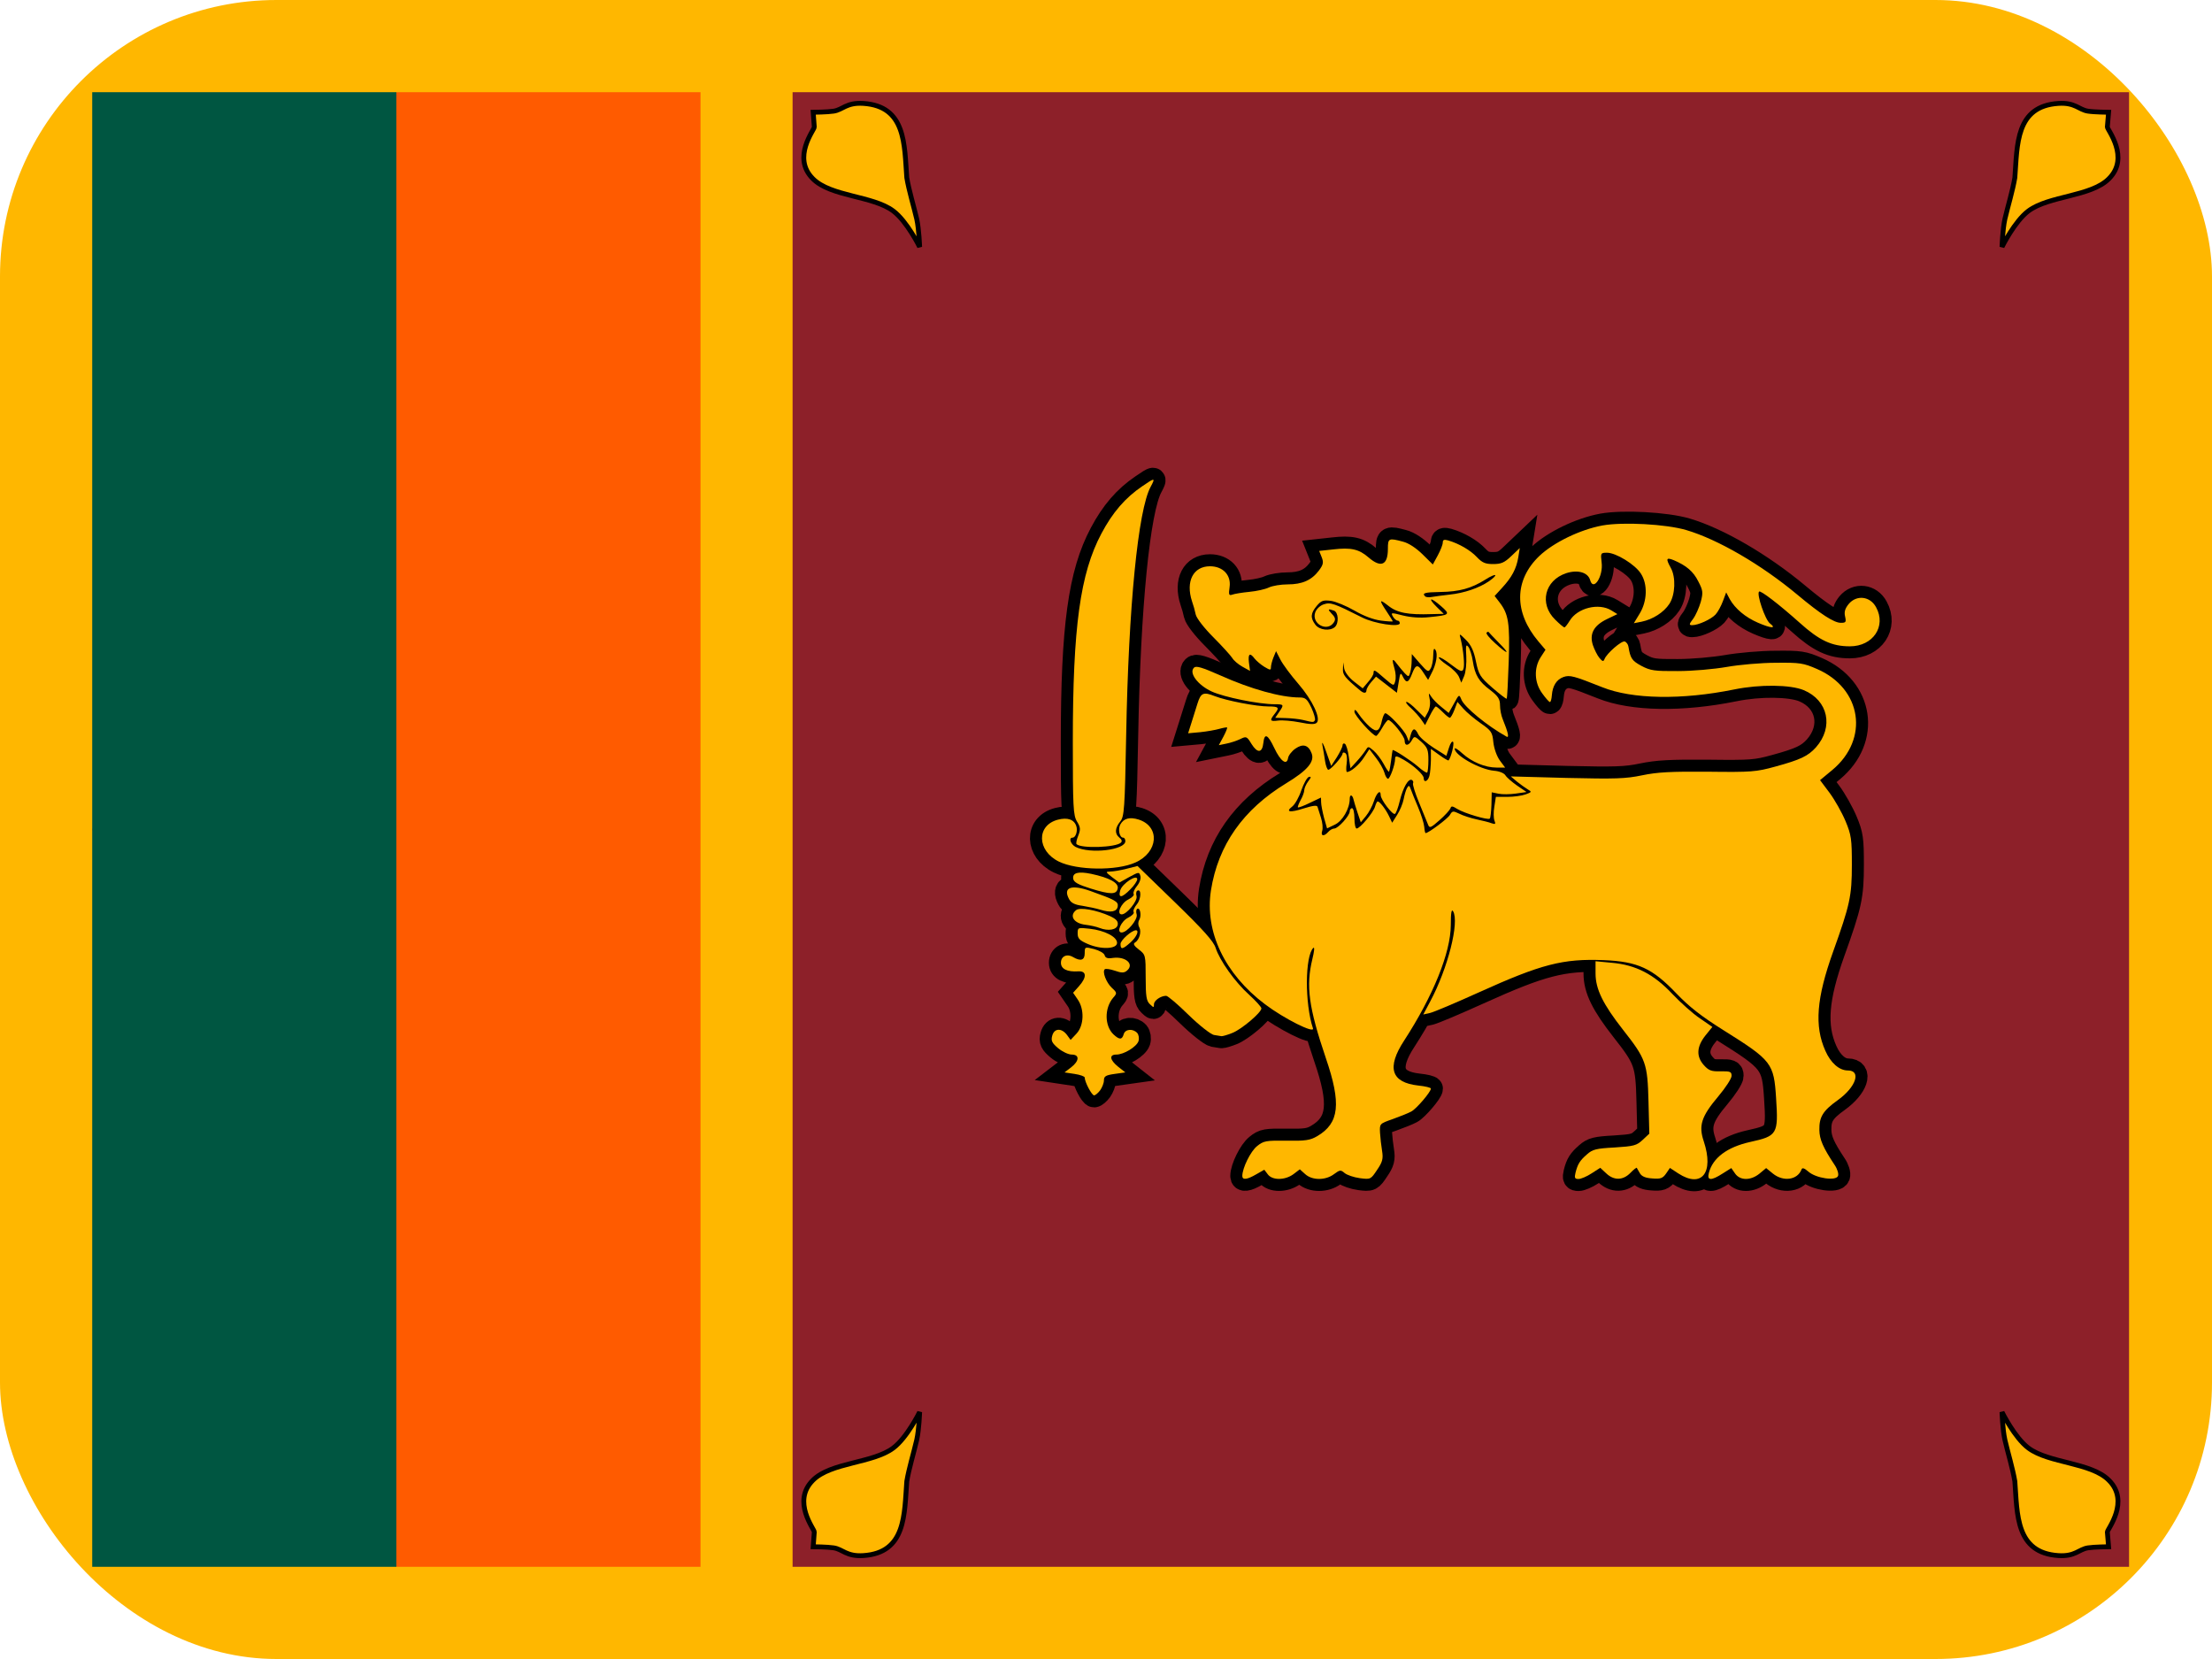
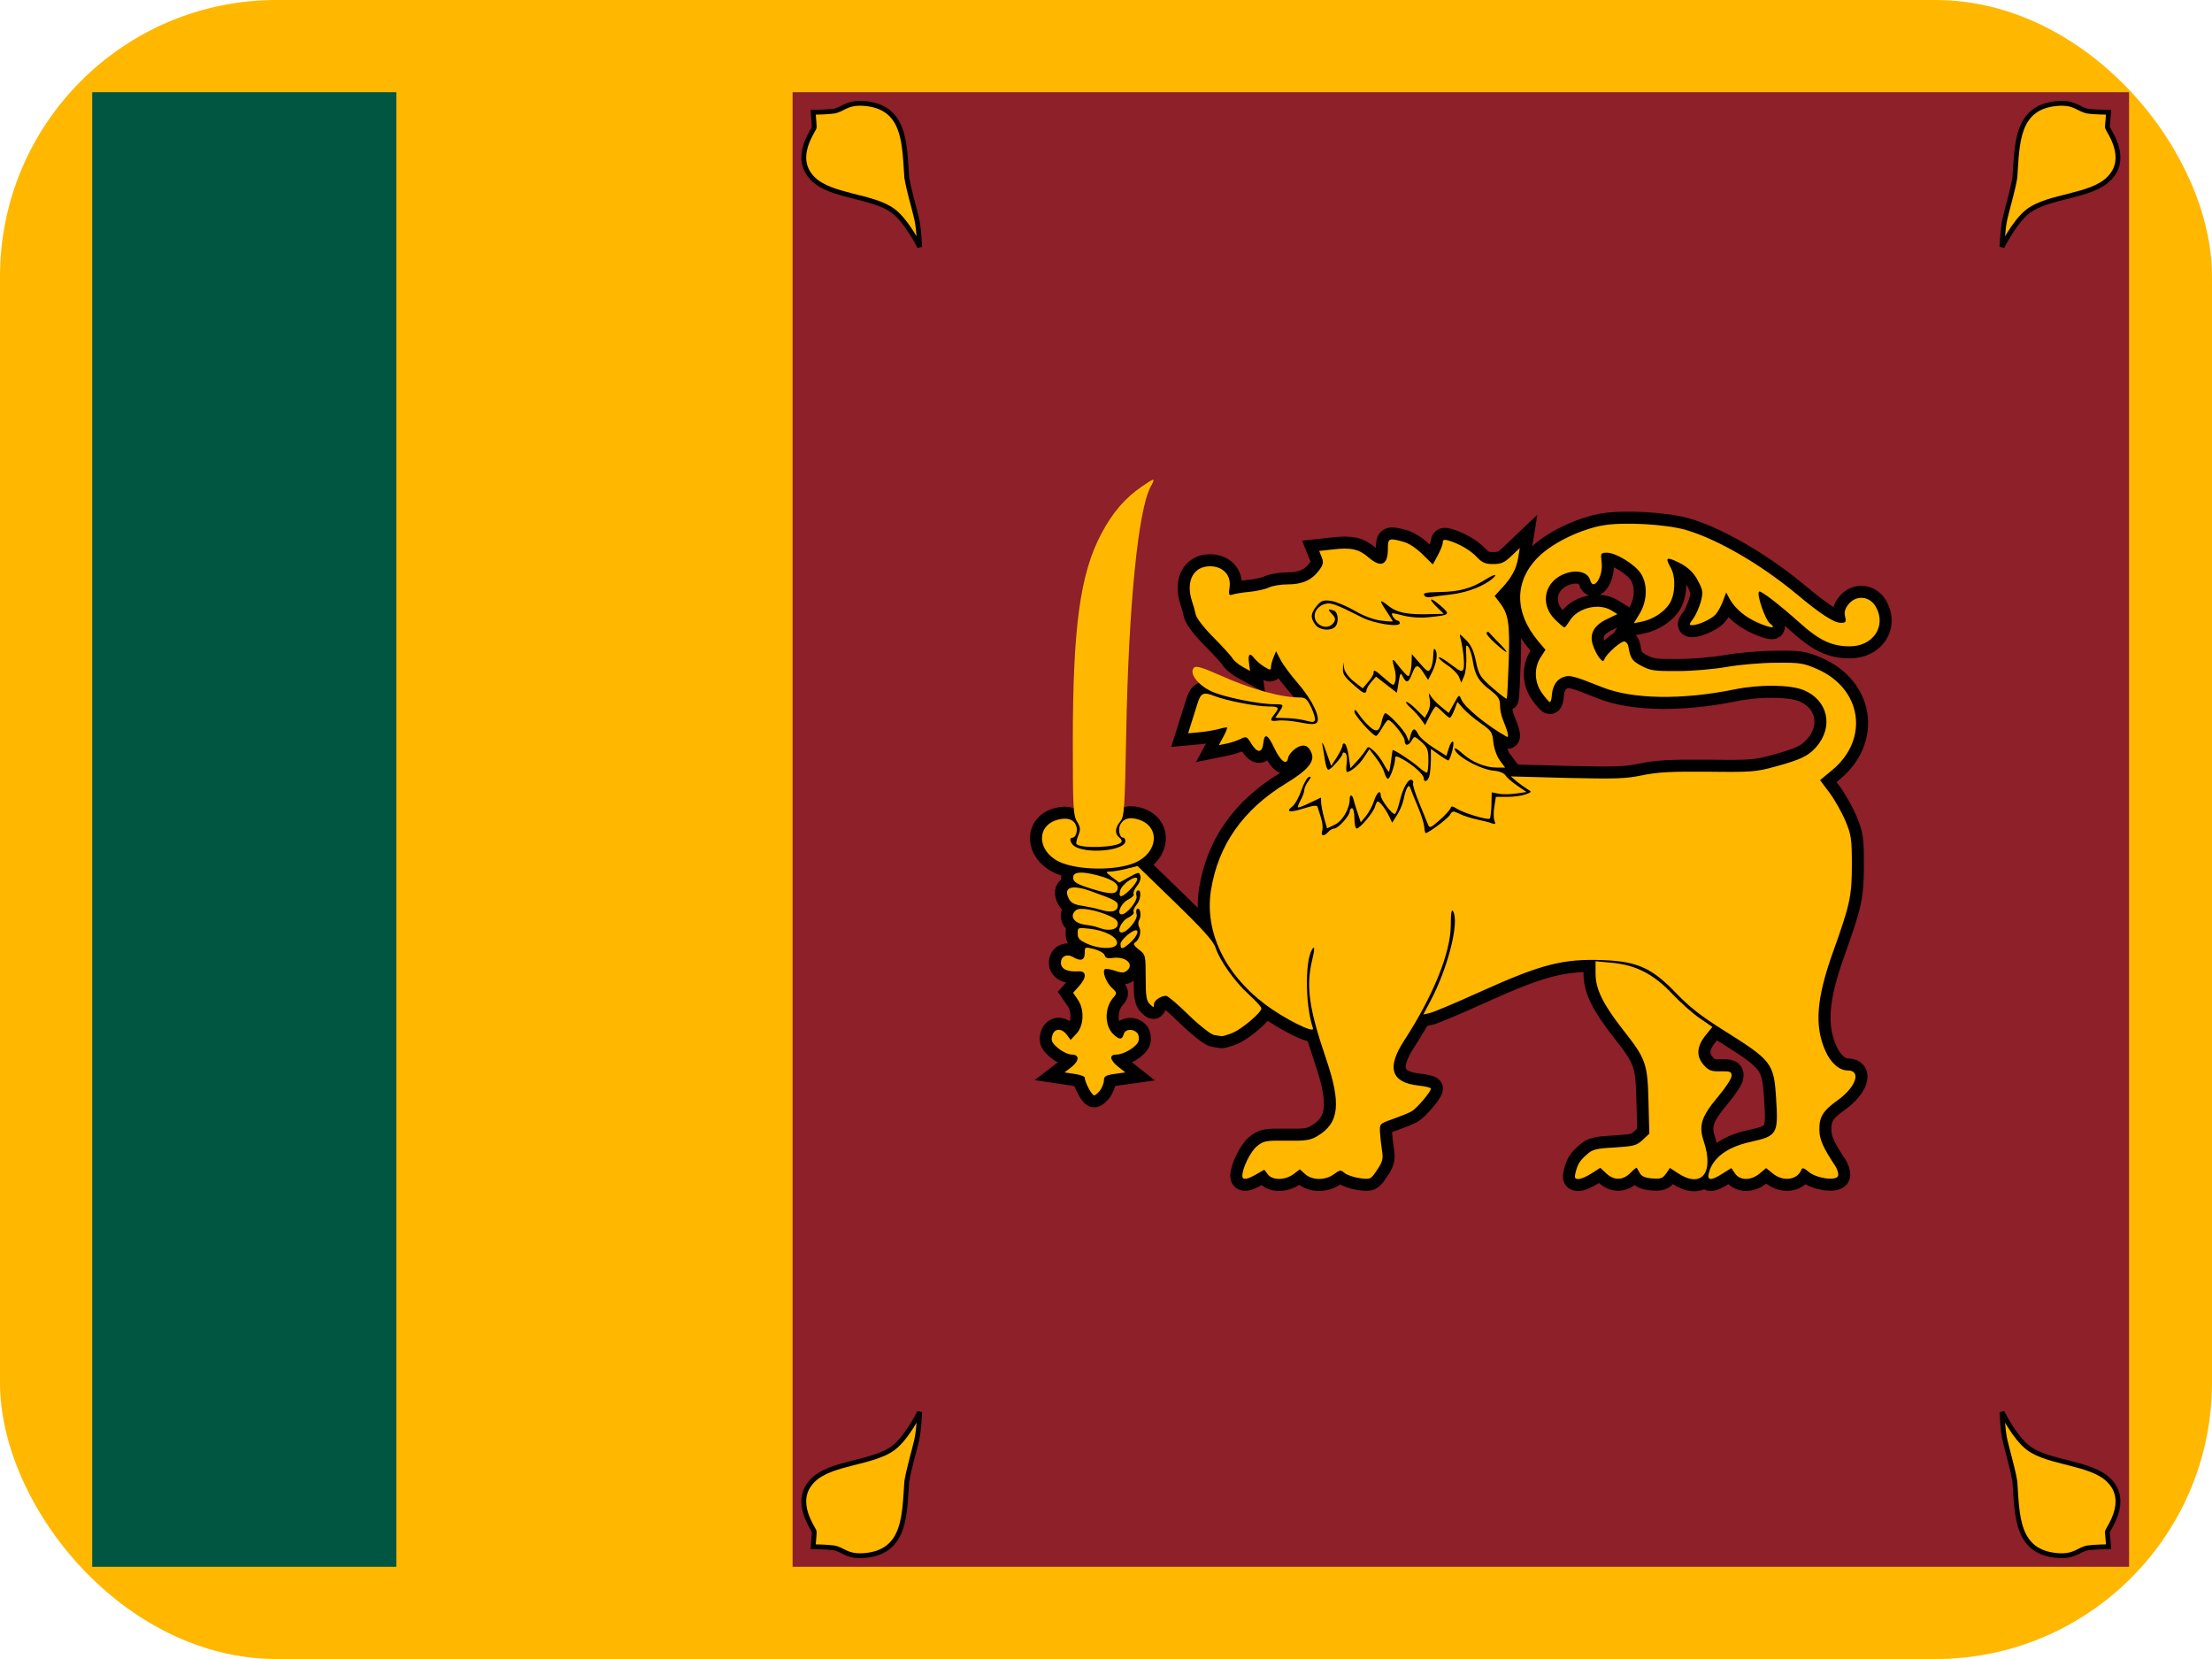
<svg xmlns="http://www.w3.org/2000/svg" width="16" height="12" viewBox="0 0 16 12" fill="none">
  <g clip-path="url(#clip0_1157_76153)">
    <path d="M0 0H16V12H0V0Z" fill="#FFB700" />
-     <path d="M0.667 6L2.867 0.667H5.067V11.333H2.867L0.667 6Z" fill="#FF5B00" />
    <path d="M0.667 0.667H2.867V11.333H0.667V0.667Z" fill="#005641" />
    <path d="M5.733 0.667H15.4V11.333H5.733L5.733 0.667Z" fill="#8D2029" />
    <path d="M14.481 10.214C14.481 10.214 14.572 10.399 14.672 10.474C14.82 10.585 15.125 10.577 15.254 10.707C15.409 10.861 15.242 11.063 15.243 11.081L15.252 11.188C15.252 11.188 15.147 11.189 15.103 11.196C15.037 11.206 15.011 11.26 14.889 11.252C14.579 11.232 14.592 10.953 14.574 10.715C14.559 10.624 14.523 10.506 14.502 10.415C14.485 10.338 14.481 10.214 14.481 10.214Z" fill="#FFB700" stroke="black" stroke-width="0.035" />
    <path d="M6.652 10.214C6.652 10.214 6.561 10.399 6.461 10.474C6.313 10.585 6.009 10.577 5.88 10.707C5.725 10.861 5.892 11.063 5.89 11.081L5.882 11.188C5.882 11.188 5.986 11.189 6.03 11.196C6.096 11.206 6.122 11.26 6.245 11.252C6.554 11.232 6.541 10.953 6.559 10.715C6.574 10.624 6.61 10.506 6.631 10.415C6.648 10.338 6.652 10.214 6.652 10.214Z" fill="#FFB700" stroke="black" stroke-width="0.035" />
    <path d="M14.481 1.786C14.481 1.786 14.572 1.601 14.672 1.526C14.82 1.415 15.125 1.423 15.254 1.293C15.409 1.139 15.242 0.937 15.243 0.919L15.252 0.812C15.252 0.812 15.147 0.811 15.103 0.804C15.037 0.794 15.011 0.74 14.889 0.748C14.579 0.768 14.592 1.047 14.574 1.285C14.559 1.376 14.523 1.494 14.502 1.584C14.485 1.662 14.481 1.786 14.481 1.786Z" fill="#FFB700" stroke="black" stroke-width="0.035" />
    <path d="M6.652 1.786C6.652 1.786 6.561 1.601 6.461 1.526C6.313 1.415 6.009 1.423 5.88 1.293C5.725 1.139 5.892 0.937 5.89 0.919L5.882 0.812C5.882 0.812 5.986 0.811 6.03 0.804C6.096 0.794 6.122 0.74 6.245 0.748C6.554 0.768 6.541 1.047 6.559 1.285C6.574 1.376 6.61 1.494 6.631 1.584C6.648 1.662 6.652 1.786 6.652 1.786Z" fill="#FFB700" stroke="black" stroke-width="0.035" />
    <path d="M9.087 8.494L9.145 8.461L9.17 8.494C9.203 8.539 9.295 8.538 9.356 8.493L9.402 8.458L9.441 8.493C9.492 8.539 9.588 8.539 9.649 8.493C9.692 8.461 9.698 8.461 9.726 8.485C9.743 8.499 9.792 8.516 9.836 8.522C9.914 8.532 9.915 8.531 9.961 8.462C10 8.405 10.006 8.381 9.997 8.325C9.99 8.281 9.985 8.237 9.982 8.193C9.979 8.128 9.979 8.128 10.073 8.095C10.126 8.076 10.186 8.052 10.208 8.04C10.246 8.02 10.35 7.898 10.35 7.874C10.35 7.867 10.309 7.857 10.259 7.852C10.062 7.83 10.028 7.723 10.157 7.526C10.366 7.204 10.493 6.891 10.494 6.692C10.494 6.602 10.499 6.572 10.511 6.592C10.557 6.671 10.473 7.004 10.346 7.242L10.295 7.338L10.344 7.327C10.371 7.321 10.529 7.254 10.695 7.179C11.15 6.973 11.306 6.933 11.601 6.945C11.847 6.955 11.952 7.004 12.126 7.186C12.219 7.283 12.307 7.352 12.47 7.454C12.816 7.671 12.831 7.69 12.847 7.944C12.864 8.203 12.856 8.217 12.66 8.26C12.493 8.297 12.389 8.375 12.361 8.483C12.345 8.541 12.377 8.542 12.461 8.488L12.523 8.449L12.55 8.488C12.586 8.54 12.663 8.541 12.727 8.489L12.775 8.449L12.824 8.489C12.9 8.55 13.002 8.535 13.031 8.459C13.036 8.444 13.051 8.449 13.081 8.475C13.136 8.523 13.28 8.544 13.295 8.506C13.301 8.491 13.29 8.455 13.27 8.426C13.187 8.301 13.161 8.242 13.16 8.174C13.158 8.079 13.186 8.034 13.294 7.957C13.425 7.863 13.465 7.743 13.366 7.743C13.304 7.743 13.242 7.689 13.203 7.6C13.123 7.421 13.139 7.22 13.259 6.885C13.381 6.545 13.395 6.482 13.395 6.255C13.395 6.071 13.391 6.039 13.349 5.939C13.323 5.877 13.271 5.785 13.234 5.735L13.165 5.643L13.253 5.57C13.523 5.346 13.468 4.98 13.143 4.839C13.044 4.796 13.019 4.792 12.845 4.794C12.74 4.794 12.581 4.808 12.491 4.824C12.399 4.84 12.243 4.854 12.136 4.854C11.967 4.855 11.938 4.851 11.872 4.816C11.804 4.779 11.793 4.762 11.779 4.678C11.777 4.661 11.764 4.644 11.752 4.64C11.729 4.633 11.622 4.726 11.606 4.767C11.598 4.787 11.592 4.786 11.569 4.759C11.554 4.741 11.533 4.699 11.522 4.667C11.495 4.585 11.528 4.524 11.624 4.478L11.699 4.442L11.655 4.415C11.564 4.359 11.41 4.397 11.354 4.49C11.338 4.516 11.321 4.538 11.316 4.538C11.31 4.538 11.28 4.513 11.249 4.482C11.132 4.368 11.172 4.198 11.329 4.146C11.412 4.119 11.486 4.14 11.502 4.196C11.525 4.281 11.598 4.169 11.585 4.068C11.577 4.001 11.578 3.998 11.624 3.998C11.689 3.998 11.827 4.083 11.869 4.149C11.919 4.226 11.915 4.347 11.861 4.437L11.818 4.508L11.874 4.497C11.956 4.48 12.035 4.429 12.075 4.368C12.118 4.302 12.123 4.175 12.085 4.107C12.048 4.04 12.052 4.03 12.107 4.052C12.198 4.091 12.248 4.133 12.284 4.205C12.318 4.27 12.32 4.286 12.302 4.354C12.29 4.395 12.266 4.45 12.247 4.476C12.217 4.515 12.216 4.522 12.24 4.522C12.284 4.522 12.376 4.48 12.409 4.445C12.425 4.428 12.449 4.384 12.462 4.349L12.486 4.285L12.512 4.334C12.551 4.403 12.625 4.465 12.715 4.504C12.812 4.546 12.853 4.548 12.802 4.509C12.768 4.483 12.704 4.297 12.724 4.279C12.735 4.269 12.867 4.37 13.018 4.505C13.16 4.633 13.25 4.675 13.381 4.675C13.548 4.675 13.646 4.53 13.57 4.392C13.527 4.312 13.429 4.301 13.372 4.369C13.346 4.401 13.338 4.426 13.346 4.459C13.355 4.5 13.352 4.505 13.315 4.505C13.266 4.505 13.17 4.443 13 4.301C12.74 4.084 12.425 3.901 12.197 3.834C12.051 3.791 11.739 3.774 11.59 3.801C11.429 3.831 11.239 3.923 11.135 4.021C10.952 4.196 10.949 4.428 11.128 4.64L11.179 4.7L11.144 4.754C11.094 4.832 11.098 4.938 11.155 5.015C11.18 5.05 11.205 5.078 11.211 5.078C11.217 5.078 11.223 5.056 11.225 5.029C11.23 4.961 11.259 4.915 11.309 4.897C11.355 4.881 11.384 4.889 11.59 4.971C11.807 5.058 12.165 5.064 12.544 4.987C12.73 4.949 12.95 4.952 13.047 4.992C13.224 5.066 13.265 5.259 13.135 5.406C13.078 5.469 13.024 5.495 12.841 5.545C12.703 5.583 12.67 5.586 12.354 5.582C12.085 5.58 11.988 5.585 11.878 5.608C11.758 5.633 11.685 5.635 11.334 5.627L10.928 5.616L10.973 5.654C10.998 5.674 11.033 5.699 11.051 5.71C11.081 5.727 11.08 5.73 11.035 5.746C11.008 5.756 10.949 5.764 10.903 5.764H10.82L10.809 5.835C10.802 5.874 10.803 5.919 10.81 5.936C10.82 5.961 10.816 5.964 10.79 5.955C10.773 5.948 10.724 5.936 10.682 5.927C10.64 5.918 10.583 5.9 10.556 5.886C10.51 5.864 10.505 5.865 10.488 5.894C10.473 5.921 10.332 6.026 10.312 6.026C10.308 6.026 10.304 6.006 10.302 5.981C10.3 5.956 10.28 5.892 10.257 5.838C10.234 5.784 10.21 5.725 10.204 5.707C10.194 5.68 10.19 5.679 10.178 5.699C10.17 5.712 10.159 5.749 10.153 5.781C10.147 5.812 10.126 5.863 10.106 5.894L10.07 5.951L10.047 5.903C10.022 5.851 9.98 5.797 9.965 5.797C9.96 5.797 9.952 5.814 9.946 5.834C9.935 5.876 9.837 5.993 9.813 5.993C9.804 5.993 9.797 5.96 9.797 5.92C9.797 5.879 9.789 5.846 9.78 5.846C9.77 5.846 9.763 5.857 9.763 5.869C9.763 5.9 9.679 5.993 9.651 5.993C9.639 5.993 9.619 6.004 9.607 6.018C9.576 6.053 9.551 6.048 9.564 6.009C9.57 5.991 9.566 5.949 9.555 5.915C9.544 5.882 9.533 5.846 9.53 5.836C9.526 5.823 9.496 5.827 9.432 5.847C9.33 5.88 9.295 5.874 9.348 5.833C9.367 5.818 9.397 5.765 9.413 5.716C9.43 5.668 9.454 5.624 9.467 5.62C9.486 5.615 9.485 5.622 9.463 5.651C9.447 5.672 9.435 5.701 9.434 5.715C9.434 5.729 9.423 5.761 9.408 5.787C9.394 5.813 9.385 5.837 9.388 5.84C9.392 5.843 9.431 5.829 9.475 5.807L9.555 5.769L9.556 5.803C9.556 5.822 9.566 5.872 9.577 5.915L9.599 5.992L9.653 5.966C9.71 5.941 9.763 5.849 9.763 5.778C9.763 5.742 9.783 5.748 9.791 5.785C9.793 5.796 9.806 5.837 9.819 5.877L9.843 5.948L9.88 5.903C9.901 5.878 9.927 5.829 9.938 5.795C9.957 5.734 9.987 5.708 9.987 5.752C9.987 5.784 10.073 5.897 10.09 5.887C10.098 5.883 10.114 5.84 10.125 5.793C10.149 5.695 10.188 5.628 10.213 5.642C10.222 5.648 10.225 5.658 10.221 5.665C10.216 5.673 10.236 5.737 10.265 5.807C10.286 5.86 10.308 5.913 10.33 5.966C10.34 5.992 10.35 5.988 10.412 5.933C10.451 5.899 10.486 5.86 10.491 5.848C10.497 5.828 10.505 5.829 10.542 5.852C10.593 5.883 10.763 5.934 10.776 5.921C10.781 5.917 10.786 5.872 10.788 5.822L10.79 5.731L10.839 5.741C10.866 5.747 10.923 5.746 10.965 5.74L11.042 5.729L10.973 5.682C10.936 5.656 10.898 5.623 10.889 5.608C10.879 5.592 10.845 5.578 10.807 5.575C10.705 5.566 10.522 5.464 10.522 5.415C10.522 5.406 10.547 5.421 10.578 5.45C10.647 5.512 10.742 5.552 10.825 5.552H10.887L10.849 5.501C10.827 5.471 10.807 5.415 10.802 5.37C10.795 5.296 10.787 5.285 10.711 5.232C10.665 5.2 10.608 5.152 10.585 5.126L10.542 5.077L10.52 5.135C10.508 5.166 10.493 5.192 10.487 5.192C10.481 5.192 10.458 5.174 10.436 5.151C10.414 5.129 10.391 5.11 10.386 5.11C10.38 5.11 10.36 5.141 10.342 5.178L10.308 5.245L10.281 5.206C10.267 5.185 10.233 5.147 10.206 5.122C10.178 5.098 10.164 5.077 10.174 5.077C10.184 5.077 10.217 5.103 10.248 5.135L10.306 5.192L10.329 5.15C10.342 5.125 10.348 5.087 10.341 5.056C10.332 5.011 10.334 5.008 10.351 5.037C10.362 5.055 10.395 5.089 10.425 5.113L10.479 5.157L10.517 5.089C10.554 5.021 10.554 5.02 10.571 5.061C10.594 5.116 10.757 5.25 10.897 5.328C10.918 5.34 10.909 5.299 10.87 5.203C10.859 5.178 10.85 5.132 10.85 5.102C10.85 5.057 10.837 5.036 10.78 4.992C10.696 4.929 10.669 4.884 10.653 4.781C10.647 4.74 10.632 4.694 10.621 4.679C10.604 4.657 10.601 4.669 10.606 4.746C10.609 4.798 10.602 4.862 10.591 4.889L10.57 4.938L10.554 4.898C10.545 4.875 10.507 4.836 10.468 4.811C10.43 4.785 10.402 4.76 10.408 4.755C10.413 4.75 10.453 4.773 10.496 4.807C10.562 4.857 10.576 4.863 10.585 4.84C10.596 4.814 10.585 4.7 10.565 4.62C10.554 4.58 10.555 4.58 10.604 4.629C10.641 4.666 10.661 4.709 10.676 4.785C10.696 4.881 10.706 4.897 10.795 4.975C10.848 5.021 10.895 5.057 10.898 5.054C10.902 5.051 10.908 4.93 10.913 4.785C10.922 4.507 10.912 4.441 10.845 4.355L10.811 4.311L10.865 4.252C10.935 4.176 10.968 4.115 10.982 4.032L10.993 3.964L10.932 4.022C10.882 4.07 10.858 4.08 10.8 4.08C10.743 4.08 10.721 4.07 10.682 4.029C10.636 3.98 10.554 3.932 10.475 3.909C10.446 3.901 10.436 3.904 10.436 3.924C10.436 3.939 10.42 3.98 10.4 4.017L10.364 4.083L10.289 4.009C10.243 3.964 10.189 3.928 10.148 3.918C10.044 3.89 10.039 3.893 10.039 3.97C10.039 4.088 9.989 4.11 9.899 4.032C9.83 3.972 9.773 3.959 9.643 3.974L9.542 3.985L9.56 4.03C9.575 4.068 9.572 4.084 9.54 4.127C9.487 4.197 9.419 4.227 9.314 4.227C9.265 4.227 9.205 4.237 9.179 4.249C9.153 4.262 9.09 4.276 9.037 4.281C8.985 4.286 8.93 4.295 8.914 4.301C8.889 4.31 8.886 4.302 8.894 4.246C8.906 4.16 8.846 4.096 8.752 4.096C8.631 4.096 8.575 4.205 8.622 4.349C8.633 4.38 8.642 4.413 8.649 4.445C8.655 4.472 8.71 4.543 8.777 4.61C8.841 4.674 8.902 4.742 8.913 4.759C8.923 4.777 8.956 4.805 8.986 4.822L9.042 4.853L9.034 4.793C9.026 4.728 9.041 4.718 9.075 4.764C9.088 4.78 9.119 4.807 9.145 4.823C9.187 4.848 9.193 4.849 9.193 4.827C9.193 4.813 9.201 4.781 9.211 4.756L9.23 4.71L9.262 4.772C9.28 4.807 9.338 4.885 9.391 4.946C9.494 5.065 9.556 5.198 9.524 5.228C9.511 5.241 9.475 5.24 9.402 5.225C9.345 5.214 9.275 5.208 9.246 5.212C9.186 5.22 9.182 5.212 9.218 5.166C9.257 5.118 9.251 5.11 9.175 5.11C9.087 5.11 8.87 5.068 8.786 5.035C8.705 5.003 8.686 5.011 8.662 5.088C8.651 5.123 8.632 5.185 8.618 5.228L8.594 5.304L8.682 5.296C8.73 5.291 8.792 5.28 8.82 5.272C8.848 5.264 8.873 5.26 8.876 5.262C8.879 5.265 8.867 5.295 8.849 5.329L8.816 5.39L8.87 5.379C8.901 5.373 8.946 5.358 8.971 5.346C9.015 5.324 9.019 5.326 9.053 5.382C9.096 5.45 9.13 5.447 9.138 5.375C9.146 5.299 9.17 5.311 9.217 5.41C9.262 5.506 9.308 5.54 9.317 5.483C9.32 5.464 9.344 5.433 9.37 5.415C9.424 5.377 9.464 5.388 9.487 5.448C9.511 5.509 9.458 5.572 9.303 5.666C8.992 5.855 8.811 6.112 8.759 6.441C8.713 6.738 8.858 7.044 9.15 7.264C9.289 7.369 9.511 7.48 9.497 7.438C9.437 7.258 9.439 6.914 9.5 6.856C9.51 6.848 9.506 6.883 9.493 6.936C9.445 7.132 9.466 7.287 9.59 7.653C9.703 7.983 9.688 8.124 9.528 8.218C9.477 8.248 9.444 8.253 9.306 8.251C9.157 8.249 9.14 8.252 9.093 8.29C9.046 8.327 8.986 8.449 8.986 8.506C8.986 8.537 9.02 8.533 9.087 8.494L9.087 8.494Z" fill="#FFB700" stroke="black" stroke-width="0.174" />
    <path d="M11.513 8.487L11.575 8.447L11.618 8.487C11.674 8.54 11.739 8.539 11.793 8.484C11.816 8.46 11.837 8.444 11.839 8.447C11.841 8.451 11.852 8.469 11.862 8.487C11.876 8.51 11.903 8.521 11.952 8.524C12.011 8.529 12.027 8.523 12.051 8.489L12.079 8.448L12.14 8.488C12.309 8.597 12.399 8.483 12.324 8.256C12.285 8.141 12.306 8.076 12.43 7.929C12.482 7.867 12.525 7.801 12.525 7.782C12.525 7.752 12.516 7.748 12.446 7.749C12.38 7.751 12.36 7.744 12.325 7.705C12.268 7.642 12.272 7.571 12.335 7.491L12.386 7.428L12.296 7.366C12.246 7.333 12.157 7.253 12.097 7.19C11.963 7.047 11.832 6.979 11.658 6.964L11.541 6.953L11.541 7.041C11.541 7.155 11.595 7.264 11.74 7.449C11.906 7.66 11.917 7.692 11.924 7.967L11.93 8.2L11.882 8.245C11.838 8.286 11.819 8.291 11.679 8.3C11.546 8.307 11.519 8.314 11.48 8.349C11.428 8.394 11.412 8.419 11.396 8.483C11.387 8.52 11.391 8.528 11.418 8.528C11.435 8.528 11.478 8.51 11.513 8.487L11.513 8.487ZM7.958 7.886C7.972 7.866 7.985 7.834 7.985 7.815C7.985 7.785 7.998 7.777 8.062 7.768L8.14 7.757L8.088 7.716C8.027 7.667 8.021 7.628 8.075 7.628C8.129 7.628 8.221 7.572 8.235 7.531C8.241 7.511 8.237 7.485 8.226 7.472C8.195 7.438 8.138 7.443 8.128 7.481C8.116 7.522 8.097 7.522 8.054 7.482C7.989 7.42 7.988 7.293 8.051 7.218C8.081 7.184 8.081 7.181 8.042 7.145C8.001 7.106 7.972 7.029 7.991 7.011C7.998 7.005 8.03 7.01 8.063 7.021C8.111 7.038 8.13 7.038 8.149 7.023C8.209 6.976 8.144 6.916 8.049 6.929C8.011 6.935 7.995 6.929 7.99 6.909C7.985 6.894 7.952 6.875 7.914 6.865C7.847 6.848 7.846 6.848 7.846 6.895C7.846 6.946 7.817 6.955 7.762 6.923C7.717 6.896 7.674 6.917 7.674 6.964C7.674 7.009 7.719 7.031 7.799 7.026C7.86 7.022 7.863 7.068 7.804 7.134L7.762 7.181L7.795 7.229C7.845 7.3 7.841 7.418 7.787 7.476L7.744 7.522L7.717 7.485C7.678 7.434 7.625 7.437 7.611 7.492C7.601 7.528 7.609 7.544 7.654 7.582C7.684 7.607 7.728 7.628 7.752 7.628C7.81 7.628 7.808 7.674 7.747 7.721L7.7 7.757L7.773 7.768C7.813 7.774 7.846 7.786 7.846 7.794C7.846 7.826 7.897 7.923 7.914 7.923C7.923 7.923 7.943 7.906 7.958 7.886L7.958 7.886Z" fill="#FFB700" stroke="black" stroke-width="0.174" />
    <path d="M8.913 7.472C8.98 7.446 9.124 7.324 9.124 7.294C9.124 7.284 9.084 7.24 9.036 7.196C8.933 7.104 8.822 6.947 8.793 6.856C8.778 6.809 8.705 6.727 8.5 6.528L8.228 6.264L8.149 6.284C8.106 6.295 8.053 6.304 8.032 6.304C7.995 6.305 7.996 6.307 8.044 6.345L8.096 6.384L8.168 6.344C8.238 6.306 8.24 6.306 8.249 6.337C8.254 6.355 8.243 6.386 8.223 6.41C8.205 6.432 8.194 6.458 8.2 6.466C8.206 6.475 8.188 6.493 8.16 6.507C8.109 6.532 8.073 6.614 8.114 6.614C8.15 6.614 8.23 6.516 8.221 6.482C8.216 6.465 8.218 6.447 8.226 6.443C8.257 6.425 8.255 6.502 8.224 6.54C8.205 6.563 8.194 6.588 8.2 6.597C8.206 6.606 8.188 6.624 8.16 6.638C8.109 6.663 8.073 6.745 8.113 6.745C8.153 6.745 8.231 6.651 8.222 6.615C8.216 6.597 8.218 6.578 8.226 6.574C8.247 6.561 8.258 6.623 8.241 6.653C8.231 6.669 8.231 6.691 8.241 6.708C8.258 6.74 8.241 6.8 8.208 6.819C8.195 6.827 8.204 6.843 8.237 6.868C8.286 6.905 8.287 6.909 8.287 7.07C8.287 7.205 8.292 7.24 8.317 7.263C8.345 7.29 8.347 7.29 8.347 7.264C8.347 7.237 8.396 7.203 8.435 7.203C8.447 7.203 8.52 7.265 8.597 7.341C8.675 7.417 8.757 7.481 8.78 7.486C8.803 7.49 8.828 7.494 8.835 7.495C8.843 7.496 8.878 7.486 8.913 7.472L8.913 7.472ZM8.08 6.82C8.08 6.776 7.99 6.73 7.883 6.718C7.796 6.708 7.795 6.709 7.795 6.752C7.795 6.788 7.808 6.802 7.868 6.828C7.964 6.87 8.08 6.865 8.08 6.82H8.08Z" fill="#FFB700" stroke="black" stroke-width="0.174" />
    <path d="M8.178 6.816C8.222 6.776 8.242 6.729 8.216 6.729C8.186 6.729 8.105 6.801 8.105 6.828C8.105 6.871 8.12 6.868 8.178 6.816ZM8.085 6.687C8.088 6.663 8.073 6.647 8.028 6.626C7.93 6.582 7.812 6.561 7.784 6.583C7.732 6.624 7.767 6.679 7.851 6.689C7.885 6.693 7.931 6.703 7.953 6.712C8.017 6.737 8.079 6.726 8.085 6.688L8.085 6.687ZM8.085 6.556C8.09 6.521 8.067 6.509 7.885 6.444C7.748 6.396 7.688 6.419 7.732 6.502C7.747 6.531 7.772 6.544 7.83 6.552C7.872 6.559 7.93 6.571 7.959 6.58C8.035 6.604 8.079 6.595 8.085 6.556H8.085ZM8.176 6.433C8.204 6.405 8.226 6.372 8.226 6.36C8.226 6.32 8.117 6.391 8.103 6.44C8.087 6.499 8.114 6.496 8.176 6.433V6.433ZM8.085 6.425C8.091 6.385 8.024 6.349 7.894 6.321C7.798 6.301 7.756 6.313 7.763 6.357C7.767 6.381 7.799 6.399 7.889 6.427C8.034 6.472 8.077 6.472 8.085 6.425H8.085ZM8.212 6.239C8.379 6.165 8.393 5.978 8.236 5.928C8.171 5.908 8.129 5.919 8.104 5.963C8.085 5.997 8.097 6.059 8.124 6.059C8.133 6.059 8.14 6.07 8.14 6.084C8.14 6.149 7.885 6.179 7.78 6.126C7.744 6.107 7.728 6.059 7.758 6.059C7.781 6.059 7.797 6.009 7.785 5.975C7.769 5.927 7.721 5.911 7.652 5.929C7.495 5.97 7.5 6.154 7.659 6.232C7.79 6.296 8.076 6.3 8.212 6.239Z" fill="#FFB700" stroke="black" stroke-width="0.174" />
-     <path d="M8.108 6.095C8.118 6.086 8.114 6.072 8.097 6.059C8.062 6.031 8.064 5.99 8.103 5.942C8.132 5.907 8.136 5.853 8.146 5.315C8.163 4.386 8.232 3.688 8.323 3.521C8.359 3.454 8.354 3.454 8.261 3.518C8.14 3.6 8.048 3.706 7.967 3.859C7.813 4.148 7.76 4.536 7.76 5.365C7.76 5.836 7.763 5.898 7.79 5.942C7.816 5.984 7.817 6 7.799 6.045C7.787 6.074 7.782 6.101 7.787 6.106C7.822 6.139 8.071 6.13 8.108 6.095L8.108 6.095ZM9.511 5.21C9.516 5.202 9.505 5.162 9.486 5.12C9.455 5.056 9.443 5.045 9.4 5.045C9.266 5.045 9.049 4.985 8.826 4.885C8.697 4.828 8.652 4.814 8.637 4.829C8.597 4.866 8.663 4.955 8.765 5.002C8.855 5.043 9.106 5.094 9.221 5.094C9.288 5.094 9.289 5.097 9.251 5.152L9.224 5.192L9.299 5.194C9.34 5.195 9.398 5.201 9.426 5.208C9.5 5.226 9.501 5.226 9.511 5.21L9.511 5.21Z" fill="#FFB700" stroke="black" stroke-width="0.174" />
    <path d="M10.298 5.628C10.298 5.604 10.228 5.539 10.156 5.497C10.1 5.465 10.091 5.464 10.091 5.49C10.091 5.531 10.054 5.633 10.04 5.633C10.032 5.633 10.02 5.613 10.014 5.589C10.007 5.565 9.98 5.516 9.953 5.482L9.905 5.419L9.867 5.477C9.832 5.532 9.77 5.584 9.743 5.584C9.737 5.584 9.736 5.556 9.741 5.521C9.746 5.483 9.742 5.453 9.73 5.447C9.72 5.44 9.711 5.443 9.711 5.451C9.711 5.472 9.626 5.568 9.608 5.568C9.601 5.568 9.59 5.54 9.585 5.507C9.58 5.473 9.571 5.42 9.565 5.388C9.56 5.357 9.572 5.378 9.592 5.436L9.629 5.54L9.67 5.477C9.692 5.441 9.711 5.403 9.711 5.391C9.711 5.38 9.719 5.374 9.728 5.38C9.737 5.385 9.75 5.427 9.756 5.473L9.768 5.557L9.813 5.508C9.838 5.481 9.866 5.445 9.877 5.428C9.896 5.397 9.897 5.397 9.935 5.429C9.956 5.447 9.989 5.49 10.008 5.525C10.026 5.559 10.044 5.585 10.047 5.582C10.05 5.579 10.057 5.543 10.062 5.503C10.067 5.462 10.072 5.428 10.073 5.426C10.075 5.416 10.208 5.502 10.257 5.545C10.288 5.573 10.318 5.592 10.323 5.588C10.328 5.583 10.332 5.542 10.332 5.496C10.332 5.425 10.325 5.406 10.282 5.367C10.232 5.323 10.23 5.322 10.212 5.355C10.188 5.397 10.16 5.398 10.16 5.356C10.16 5.326 10.066 5.208 10.041 5.208C10.035 5.208 10.015 5.234 9.997 5.266C9.979 5.297 9.96 5.323 9.954 5.323C9.93 5.323 9.797 5.175 9.797 5.148C9.797 5.127 9.806 5.132 9.83 5.168C9.847 5.194 9.883 5.235 9.908 5.257C9.96 5.302 9.979 5.291 9.998 5.204C10.004 5.18 10.014 5.159 10.02 5.159C10.043 5.159 10.158 5.282 10.174 5.323L10.191 5.364L10.203 5.319C10.218 5.264 10.235 5.262 10.259 5.312C10.269 5.333 10.319 5.376 10.37 5.409L10.462 5.467L10.481 5.408C10.491 5.376 10.504 5.357 10.511 5.367C10.52 5.381 10.496 5.479 10.478 5.5C10.475 5.503 10.445 5.486 10.411 5.461L10.35 5.417L10.35 5.497C10.349 5.54 10.345 5.593 10.339 5.613C10.328 5.653 10.298 5.664 10.298 5.628V5.628ZM9.838 4.994C9.728 4.902 9.711 4.881 9.714 4.838L9.716 4.791L9.723 4.836C9.728 4.862 9.757 4.901 9.794 4.93L9.857 4.979L9.895 4.934C9.917 4.91 9.935 4.88 9.935 4.869C9.936 4.84 9.941 4.842 10.015 4.907C10.081 4.964 10.082 4.964 10.092 4.927C10.098 4.907 10.096 4.868 10.088 4.841C10.066 4.767 10.07 4.755 10.103 4.8C10.12 4.822 10.146 4.854 10.161 4.87C10.189 4.898 10.19 4.898 10.201 4.862C10.207 4.841 10.211 4.803 10.211 4.778L10.212 4.731L10.271 4.799C10.327 4.862 10.332 4.864 10.349 4.834C10.359 4.816 10.367 4.774 10.367 4.739C10.368 4.695 10.372 4.684 10.383 4.701C10.402 4.729 10.389 4.806 10.354 4.871L10.33 4.918L10.297 4.867C10.255 4.802 10.241 4.803 10.214 4.873C10.189 4.94 10.172 4.945 10.147 4.894C10.131 4.861 10.128 4.865 10.117 4.934L10.104 5.011L10.029 4.953L9.953 4.894L9.919 4.933C9.9 4.954 9.885 4.981 9.884 4.992C9.884 5.016 9.865 5.017 9.838 4.994V4.994ZM10.814 4.652C10.774 4.616 10.746 4.582 10.753 4.576C10.759 4.57 10.766 4.568 10.768 4.572C10.771 4.576 10.803 4.61 10.841 4.649C10.928 4.736 10.91 4.739 10.814 4.652ZM9.514 4.518C9.477 4.469 9.48 4.436 9.524 4.383C9.556 4.345 9.57 4.339 9.626 4.346C9.662 4.351 9.739 4.383 9.798 4.417C9.865 4.456 9.935 4.482 9.989 4.489C10.035 4.495 10.074 4.497 10.074 4.494C10.074 4.491 10.054 4.459 10.03 4.423C9.974 4.339 9.976 4.33 10.04 4.38C10.105 4.433 10.183 4.448 10.357 4.442L10.443 4.44L10.393 4.391C10.324 4.323 10.345 4.316 10.422 4.383C10.493 4.445 10.489 4.449 10.338 4.464C10.274 4.471 10.205 4.466 10.148 4.452C10.062 4.43 10.059 4.43 10.075 4.459C10.084 4.475 10.1 4.489 10.109 4.489C10.118 4.489 10.125 4.497 10.125 4.508C10.125 4.539 9.94 4.511 9.852 4.466C9.65 4.364 9.624 4.355 9.576 4.371C9.55 4.379 9.523 4.404 9.514 4.428C9.483 4.511 9.6 4.575 9.648 4.502C9.662 4.481 9.659 4.466 9.634 4.441C9.601 4.406 9.604 4.401 9.649 4.417C9.681 4.429 9.686 4.506 9.656 4.535C9.621 4.567 9.543 4.558 9.514 4.518L9.514 4.518Z" fill="black" stroke="black" stroke-width="0.174" />
    <path d="M10.309 4.314C10.284 4.29 10.304 4.284 10.417 4.282C10.557 4.28 10.642 4.256 10.743 4.193C10.823 4.142 10.845 4.152 10.769 4.205C10.699 4.253 10.59 4.29 10.485 4.301C10.435 4.307 10.377 4.314 10.357 4.318C10.337 4.322 10.315 4.32 10.309 4.314H10.309Z" fill="black" stroke="black" stroke-width="0.174" />
    <path d="M9.087 8.494L9.145 8.461L9.17 8.494C9.203 8.539 9.295 8.538 9.356 8.493L9.402 8.458L9.441 8.493C9.492 8.539 9.588 8.539 9.649 8.493C9.692 8.461 9.698 8.461 9.726 8.485C9.743 8.499 9.792 8.516 9.836 8.522C9.914 8.532 9.915 8.531 9.961 8.462C10 8.405 10.006 8.381 9.997 8.325C9.99 8.281 9.985 8.237 9.982 8.193C9.979 8.128 9.979 8.128 10.073 8.095C10.126 8.076 10.186 8.052 10.208 8.04C10.246 8.02 10.35 7.898 10.35 7.874C10.35 7.867 10.309 7.857 10.259 7.852C10.062 7.83 10.028 7.723 10.157 7.526C10.366 7.204 10.493 6.891 10.494 6.692C10.494 6.602 10.499 6.572 10.511 6.592C10.557 6.671 10.473 7.004 10.346 7.242L10.295 7.338L10.344 7.327C10.371 7.321 10.529 7.254 10.695 7.179C11.15 6.973 11.306 6.933 11.601 6.945C11.847 6.955 11.952 7.004 12.126 7.186C12.219 7.283 12.307 7.352 12.47 7.454C12.816 7.671 12.831 7.69 12.847 7.944C12.864 8.203 12.856 8.217 12.66 8.26C12.493 8.297 12.389 8.375 12.361 8.483C12.345 8.541 12.377 8.542 12.461 8.488L12.523 8.449L12.55 8.488C12.586 8.54 12.663 8.541 12.727 8.489L12.775 8.449L12.824 8.489C12.9 8.55 13.002 8.535 13.031 8.459C13.036 8.444 13.051 8.449 13.081 8.475C13.136 8.523 13.28 8.544 13.295 8.506C13.301 8.491 13.29 8.455 13.27 8.426C13.187 8.301 13.161 8.242 13.16 8.174C13.158 8.079 13.186 8.034 13.294 7.957C13.425 7.863 13.465 7.743 13.366 7.743C13.304 7.743 13.242 7.689 13.203 7.6C13.123 7.421 13.139 7.22 13.259 6.885C13.381 6.545 13.395 6.482 13.395 6.255C13.395 6.071 13.391 6.039 13.349 5.939C13.323 5.877 13.271 5.785 13.234 5.735L13.165 5.643L13.253 5.57C13.523 5.346 13.468 4.98 13.143 4.839C13.044 4.796 13.019 4.792 12.845 4.794C12.74 4.794 12.581 4.808 12.491 4.824C12.399 4.84 12.243 4.854 12.136 4.854C11.967 4.855 11.938 4.851 11.872 4.816C11.804 4.779 11.793 4.762 11.779 4.678C11.777 4.661 11.764 4.644 11.752 4.64C11.729 4.633 11.622 4.726 11.606 4.767C11.598 4.787 11.592 4.786 11.569 4.759C11.554 4.741 11.533 4.699 11.522 4.667C11.495 4.585 11.528 4.524 11.624 4.478L11.699 4.442L11.655 4.415C11.564 4.359 11.41 4.397 11.354 4.49C11.338 4.516 11.321 4.538 11.316 4.538C11.31 4.538 11.28 4.513 11.249 4.482C11.132 4.368 11.172 4.198 11.329 4.146C11.412 4.119 11.486 4.14 11.502 4.196C11.525 4.281 11.598 4.169 11.585 4.068C11.577 4.001 11.578 3.998 11.624 3.998C11.689 3.998 11.827 4.083 11.869 4.149C11.919 4.226 11.915 4.347 11.861 4.437L11.818 4.508L11.874 4.497C11.956 4.48 12.035 4.429 12.075 4.368C12.118 4.302 12.123 4.175 12.085 4.107C12.048 4.04 12.052 4.03 12.107 4.052C12.198 4.091 12.248 4.133 12.284 4.205C12.318 4.27 12.32 4.286 12.302 4.354C12.29 4.395 12.266 4.45 12.247 4.476C12.217 4.515 12.216 4.522 12.24 4.522C12.284 4.522 12.376 4.48 12.409 4.445C12.425 4.428 12.449 4.384 12.462 4.349L12.486 4.285L12.512 4.334C12.551 4.403 12.625 4.465 12.715 4.504C12.812 4.546 12.853 4.548 12.802 4.509C12.768 4.483 12.704 4.297 12.724 4.279C12.735 4.269 12.867 4.37 13.018 4.505C13.16 4.633 13.25 4.675 13.381 4.675C13.548 4.675 13.646 4.53 13.57 4.392C13.527 4.312 13.429 4.301 13.372 4.369C13.346 4.401 13.338 4.426 13.346 4.459C13.355 4.5 13.352 4.505 13.315 4.505C13.266 4.505 13.17 4.443 13 4.301C12.74 4.084 12.425 3.901 12.197 3.834C12.051 3.791 11.739 3.774 11.59 3.801C11.429 3.831 11.239 3.923 11.135 4.021C10.952 4.196 10.949 4.428 11.128 4.64L11.179 4.7L11.144 4.754C11.094 4.832 11.098 4.938 11.155 5.015C11.18 5.05 11.205 5.078 11.211 5.078C11.217 5.078 11.223 5.056 11.225 5.029C11.23 4.961 11.259 4.915 11.309 4.897C11.355 4.881 11.384 4.889 11.59 4.971C11.807 5.058 12.165 5.064 12.544 4.987C12.73 4.949 12.95 4.952 13.047 4.992C13.224 5.066 13.265 5.259 13.135 5.406C13.078 5.469 13.024 5.495 12.841 5.545C12.703 5.583 12.67 5.586 12.354 5.582C12.085 5.58 11.988 5.585 11.878 5.608C11.758 5.633 11.685 5.635 11.334 5.627L10.928 5.616L10.973 5.654C10.998 5.674 11.033 5.699 11.051 5.71C11.081 5.727 11.08 5.73 11.035 5.746C11.008 5.756 10.949 5.764 10.903 5.764H10.82L10.809 5.835C10.802 5.874 10.803 5.919 10.81 5.936C10.82 5.961 10.816 5.964 10.79 5.955C10.773 5.948 10.724 5.936 10.682 5.927C10.64 5.918 10.583 5.9 10.556 5.886C10.51 5.864 10.505 5.865 10.488 5.894C10.473 5.921 10.332 6.026 10.312 6.026C10.308 6.026 10.304 6.006 10.302 5.981C10.3 5.956 10.28 5.892 10.257 5.838C10.234 5.784 10.21 5.725 10.204 5.707C10.194 5.68 10.19 5.679 10.178 5.699C10.17 5.712 10.159 5.749 10.153 5.781C10.147 5.812 10.126 5.863 10.106 5.894L10.07 5.951L10.047 5.903C10.022 5.851 9.98 5.797 9.965 5.797C9.96 5.797 9.952 5.814 9.946 5.834C9.935 5.876 9.837 5.993 9.813 5.993C9.804 5.993 9.797 5.96 9.797 5.92C9.797 5.879 9.789 5.846 9.78 5.846C9.77 5.846 9.763 5.857 9.763 5.869C9.763 5.9 9.679 5.993 9.651 5.993C9.639 5.993 9.619 6.004 9.607 6.018C9.576 6.053 9.551 6.048 9.564 6.009C9.57 5.991 9.566 5.949 9.555 5.915C9.544 5.882 9.533 5.846 9.53 5.836C9.526 5.823 9.496 5.827 9.432 5.847C9.33 5.88 9.295 5.874 9.348 5.833C9.367 5.818 9.397 5.765 9.413 5.716C9.43 5.668 9.454 5.624 9.467 5.62C9.486 5.615 9.485 5.622 9.463 5.651C9.447 5.672 9.435 5.701 9.434 5.715C9.434 5.729 9.423 5.761 9.408 5.787C9.394 5.813 9.385 5.837 9.388 5.84C9.392 5.843 9.431 5.829 9.475 5.807L9.555 5.769L9.556 5.803C9.556 5.822 9.566 5.872 9.577 5.915L9.599 5.992L9.653 5.966C9.71 5.941 9.763 5.849 9.763 5.778C9.763 5.742 9.783 5.748 9.791 5.785C9.793 5.796 9.806 5.837 9.819 5.877L9.843 5.948L9.88 5.903C9.901 5.878 9.927 5.829 9.938 5.795C9.957 5.734 9.987 5.708 9.987 5.752C9.987 5.784 10.073 5.897 10.09 5.887C10.098 5.883 10.114 5.84 10.125 5.793C10.149 5.695 10.188 5.628 10.213 5.642C10.222 5.648 10.225 5.658 10.221 5.665C10.216 5.673 10.236 5.737 10.265 5.807C10.286 5.86 10.308 5.913 10.33 5.966C10.34 5.992 10.35 5.988 10.412 5.933C10.451 5.899 10.486 5.86 10.491 5.848C10.497 5.828 10.505 5.829 10.542 5.852C10.593 5.883 10.763 5.934 10.776 5.921C10.781 5.917 10.786 5.872 10.788 5.822L10.79 5.731L10.839 5.741C10.866 5.747 10.923 5.746 10.965 5.74L11.042 5.729L10.973 5.682C10.936 5.656 10.898 5.623 10.889 5.608C10.879 5.592 10.845 5.578 10.807 5.575C10.705 5.566 10.522 5.464 10.522 5.415C10.522 5.406 10.547 5.421 10.578 5.45C10.647 5.512 10.742 5.552 10.825 5.552H10.887L10.849 5.501C10.827 5.471 10.807 5.415 10.802 5.37C10.795 5.296 10.787 5.285 10.711 5.232C10.665 5.2 10.608 5.152 10.585 5.126L10.542 5.077L10.52 5.135C10.508 5.166 10.493 5.192 10.487 5.192C10.481 5.192 10.458 5.174 10.436 5.151C10.414 5.129 10.391 5.11 10.386 5.11C10.38 5.11 10.36 5.141 10.342 5.178L10.308 5.245L10.281 5.206C10.267 5.185 10.233 5.147 10.206 5.122C10.178 5.098 10.164 5.077 10.174 5.077C10.184 5.077 10.217 5.103 10.248 5.135L10.306 5.192L10.329 5.15C10.342 5.125 10.348 5.087 10.341 5.056C10.332 5.011 10.334 5.008 10.351 5.037C10.362 5.055 10.395 5.089 10.425 5.113L10.479 5.157L10.517 5.089C10.554 5.021 10.554 5.02 10.571 5.061C10.594 5.116 10.757 5.25 10.897 5.328C10.918 5.34 10.909 5.299 10.87 5.203C10.859 5.178 10.85 5.132 10.85 5.102C10.85 5.057 10.837 5.036 10.78 4.992C10.696 4.929 10.669 4.884 10.653 4.781C10.647 4.74 10.632 4.694 10.621 4.679C10.604 4.657 10.601 4.669 10.606 4.746C10.609 4.798 10.602 4.862 10.591 4.889L10.57 4.938L10.554 4.898C10.545 4.875 10.507 4.836 10.468 4.811C10.43 4.785 10.402 4.76 10.408 4.755C10.413 4.75 10.453 4.773 10.496 4.807C10.562 4.857 10.576 4.863 10.585 4.84C10.596 4.814 10.585 4.7 10.565 4.62C10.554 4.58 10.555 4.58 10.604 4.629C10.641 4.666 10.661 4.709 10.676 4.785C10.696 4.881 10.706 4.897 10.795 4.975C10.848 5.021 10.895 5.057 10.898 5.054C10.902 5.051 10.908 4.93 10.913 4.785C10.922 4.507 10.912 4.441 10.845 4.355L10.811 4.311L10.865 4.252C10.935 4.176 10.968 4.115 10.982 4.032L10.993 3.964L10.932 4.022C10.882 4.07 10.858 4.08 10.8 4.08C10.743 4.08 10.721 4.07 10.682 4.029C10.636 3.98 10.554 3.932 10.475 3.909C10.446 3.901 10.436 3.904 10.436 3.924C10.436 3.939 10.42 3.98 10.4 4.017L10.364 4.083L10.289 4.009C10.243 3.964 10.189 3.928 10.148 3.918C10.044 3.89 10.039 3.893 10.039 3.97C10.039 4.088 9.989 4.11 9.899 4.032C9.83 3.972 9.773 3.959 9.643 3.974L9.542 3.985L9.56 4.03C9.575 4.068 9.572 4.084 9.54 4.127C9.487 4.197 9.419 4.227 9.314 4.227C9.265 4.227 9.205 4.237 9.179 4.249C9.153 4.262 9.09 4.276 9.037 4.281C8.985 4.286 8.93 4.295 8.914 4.301C8.889 4.31 8.886 4.302 8.894 4.246C8.906 4.16 8.846 4.096 8.752 4.096C8.631 4.096 8.575 4.205 8.622 4.349C8.633 4.38 8.642 4.413 8.649 4.445C8.655 4.472 8.71 4.543 8.777 4.61C8.841 4.674 8.902 4.742 8.913 4.759C8.923 4.777 8.956 4.805 8.986 4.822L9.042 4.853L9.034 4.793C9.026 4.728 9.041 4.718 9.075 4.764C9.088 4.78 9.119 4.807 9.145 4.823C9.187 4.848 9.193 4.849 9.193 4.827C9.193 4.813 9.201 4.781 9.211 4.756L9.23 4.71L9.262 4.772C9.28 4.807 9.338 4.885 9.391 4.946C9.494 5.065 9.556 5.198 9.524 5.228C9.511 5.241 9.475 5.24 9.402 5.225C9.345 5.214 9.275 5.208 9.246 5.212C9.186 5.22 9.182 5.212 9.218 5.166C9.257 5.118 9.251 5.11 9.175 5.11C9.087 5.11 8.87 5.068 8.786 5.035C8.705 5.003 8.686 5.011 8.662 5.088C8.651 5.123 8.632 5.185 8.618 5.228L8.594 5.304L8.682 5.296C8.73 5.291 8.792 5.28 8.82 5.272C8.848 5.264 8.873 5.26 8.876 5.262C8.879 5.265 8.867 5.295 8.849 5.329L8.816 5.39L8.87 5.379C8.901 5.373 8.946 5.358 8.971 5.346C9.015 5.324 9.019 5.326 9.053 5.382C9.096 5.45 9.13 5.447 9.138 5.375C9.146 5.299 9.17 5.311 9.217 5.41C9.262 5.506 9.308 5.54 9.317 5.483C9.32 5.464 9.344 5.433 9.37 5.415C9.424 5.377 9.464 5.388 9.487 5.448C9.511 5.509 9.458 5.572 9.303 5.666C8.992 5.855 8.811 6.112 8.759 6.441C8.713 6.738 8.858 7.044 9.15 7.264C9.289 7.369 9.511 7.48 9.497 7.438C9.437 7.258 9.439 6.914 9.5 6.856C9.51 6.848 9.506 6.883 9.493 6.936C9.445 7.132 9.466 7.287 9.59 7.653C9.703 7.983 9.688 8.124 9.528 8.218C9.477 8.248 9.444 8.253 9.306 8.251C9.157 8.249 9.14 8.252 9.093 8.29C9.046 8.327 8.986 8.449 8.986 8.506C8.986 8.537 9.02 8.533 9.087 8.494L9.087 8.494Z" fill="#FFB700" />
    <path d="M11.513 8.487L11.575 8.447L11.618 8.487C11.674 8.54 11.739 8.539 11.793 8.484C11.816 8.46 11.837 8.444 11.839 8.447C11.841 8.451 11.852 8.469 11.862 8.487C11.876 8.51 11.903 8.521 11.952 8.524C12.011 8.529 12.027 8.523 12.051 8.489L12.079 8.448L12.14 8.488C12.309 8.597 12.399 8.483 12.324 8.256C12.285 8.141 12.306 8.076 12.43 7.929C12.482 7.867 12.525 7.801 12.525 7.782C12.525 7.752 12.516 7.748 12.446 7.749C12.38 7.751 12.36 7.744 12.325 7.705C12.268 7.642 12.272 7.571 12.335 7.491L12.386 7.428L12.296 7.366C12.246 7.333 12.157 7.253 12.097 7.19C11.963 7.047 11.832 6.979 11.658 6.964L11.541 6.953L11.541 7.041C11.541 7.155 11.595 7.264 11.74 7.449C11.906 7.66 11.917 7.692 11.924 7.967L11.93 8.2L11.882 8.245C11.838 8.286 11.819 8.291 11.679 8.3C11.546 8.307 11.519 8.314 11.48 8.349C11.428 8.394 11.412 8.419 11.396 8.483C11.387 8.52 11.391 8.528 11.418 8.528C11.435 8.528 11.478 8.51 11.513 8.487L11.513 8.487ZM7.958 7.886C7.972 7.866 7.985 7.834 7.985 7.815C7.985 7.785 7.998 7.777 8.062 7.768L8.14 7.757L8.088 7.716C8.027 7.667 8.021 7.628 8.075 7.628C8.129 7.628 8.221 7.572 8.235 7.531C8.241 7.511 8.237 7.485 8.226 7.472C8.195 7.438 8.138 7.443 8.128 7.481C8.116 7.522 8.097 7.522 8.054 7.482C7.989 7.42 7.988 7.293 8.051 7.218C8.081 7.184 8.081 7.181 8.042 7.145C8.001 7.106 7.972 7.029 7.991 7.011C7.998 7.005 8.03 7.01 8.063 7.021C8.111 7.038 8.13 7.038 8.149 7.023C8.209 6.976 8.144 6.916 8.049 6.929C8.011 6.935 7.995 6.929 7.99 6.909C7.985 6.894 7.952 6.875 7.914 6.865C7.847 6.848 7.846 6.848 7.846 6.895C7.846 6.946 7.817 6.955 7.762 6.923C7.717 6.896 7.674 6.917 7.674 6.964C7.674 7.009 7.719 7.031 7.799 7.026C7.86 7.022 7.863 7.068 7.804 7.134L7.762 7.181L7.795 7.229C7.845 7.3 7.841 7.418 7.787 7.476L7.744 7.522L7.717 7.485C7.678 7.434 7.625 7.437 7.611 7.492C7.601 7.528 7.609 7.544 7.654 7.582C7.684 7.607 7.728 7.628 7.752 7.628C7.81 7.628 7.808 7.674 7.747 7.721L7.7 7.757L7.773 7.768C7.813 7.774 7.846 7.786 7.846 7.794C7.846 7.826 7.897 7.923 7.914 7.923C7.923 7.923 7.943 7.906 7.958 7.886L7.958 7.886Z" fill="#FFB700" />
    <path d="M8.913 7.472C8.98 7.446 9.124 7.324 9.124 7.294C9.124 7.284 9.084 7.24 9.036 7.196C8.933 7.104 8.822 6.947 8.793 6.856C8.778 6.809 8.705 6.727 8.5 6.528L8.228 6.264L8.149 6.284C8.106 6.295 8.053 6.304 8.032 6.304C7.995 6.305 7.996 6.307 8.044 6.345L8.096 6.384L8.168 6.344C8.238 6.306 8.24 6.306 8.249 6.337C8.254 6.355 8.243 6.386 8.223 6.41C8.205 6.432 8.194 6.458 8.2 6.466C8.206 6.475 8.188 6.493 8.16 6.507C8.109 6.532 8.073 6.614 8.114 6.614C8.15 6.614 8.23 6.516 8.221 6.482C8.216 6.465 8.218 6.447 8.226 6.443C8.257 6.425 8.255 6.502 8.224 6.54C8.205 6.563 8.194 6.588 8.2 6.597C8.206 6.606 8.188 6.624 8.16 6.638C8.109 6.663 8.073 6.745 8.113 6.745C8.153 6.745 8.231 6.651 8.222 6.615C8.216 6.597 8.218 6.578 8.226 6.574C8.247 6.561 8.258 6.623 8.241 6.653C8.231 6.669 8.231 6.691 8.241 6.708C8.258 6.74 8.241 6.8 8.208 6.819C8.195 6.827 8.204 6.843 8.237 6.868C8.286 6.905 8.287 6.909 8.287 7.07C8.287 7.205 8.292 7.24 8.317 7.263C8.345 7.29 8.347 7.29 8.347 7.264C8.347 7.237 8.396 7.203 8.435 7.203C8.447 7.203 8.52 7.265 8.597 7.341C8.675 7.417 8.757 7.481 8.78 7.486C8.803 7.49 8.828 7.494 8.835 7.495C8.843 7.496 8.878 7.486 8.913 7.472L8.913 7.472ZM8.08 6.82C8.08 6.776 7.99 6.73 7.883 6.718C7.796 6.708 7.795 6.709 7.795 6.752C7.795 6.788 7.808 6.802 7.868 6.828C7.964 6.87 8.08 6.865 8.08 6.82H8.08Z" fill="#FFB700" />
    <path d="M8.178 6.816C8.222 6.776 8.242 6.729 8.216 6.729C8.186 6.729 8.105 6.801 8.105 6.828C8.105 6.871 8.12 6.868 8.178 6.816ZM8.085 6.687C8.088 6.663 8.073 6.647 8.028 6.626C7.93 6.582 7.812 6.561 7.784 6.583C7.732 6.624 7.767 6.679 7.851 6.689C7.885 6.693 7.931 6.703 7.953 6.712C8.017 6.737 8.079 6.726 8.085 6.688L8.085 6.687ZM8.085 6.556C8.09 6.521 8.067 6.509 7.885 6.444C7.748 6.396 7.688 6.419 7.732 6.502C7.747 6.531 7.772 6.544 7.83 6.552C7.872 6.559 7.93 6.571 7.959 6.58C8.035 6.604 8.079 6.595 8.085 6.556H8.085ZM8.176 6.433C8.204 6.405 8.226 6.372 8.226 6.36C8.226 6.32 8.117 6.391 8.103 6.44C8.087 6.499 8.114 6.496 8.176 6.433V6.433ZM8.085 6.425C8.091 6.385 8.024 6.349 7.894 6.321C7.798 6.301 7.756 6.313 7.763 6.357C7.767 6.381 7.799 6.399 7.889 6.427C8.034 6.472 8.077 6.472 8.085 6.425H8.085ZM8.212 6.239C8.379 6.165 8.393 5.978 8.236 5.928C8.171 5.908 8.129 5.919 8.104 5.963C8.085 5.997 8.097 6.059 8.124 6.059C8.133 6.059 8.14 6.07 8.14 6.084C8.14 6.149 7.885 6.179 7.78 6.126C7.744 6.107 7.728 6.059 7.758 6.059C7.781 6.059 7.797 6.009 7.785 5.975C7.769 5.927 7.721 5.911 7.652 5.929C7.495 5.97 7.5 6.154 7.659 6.232C7.79 6.296 8.076 6.3 8.212 6.239Z" fill="#FFB700" />
    <path d="M8.108 6.095C8.118 6.086 8.114 6.072 8.097 6.059C8.062 6.031 8.064 5.99 8.103 5.942C8.132 5.907 8.136 5.853 8.146 5.315C8.163 4.386 8.232 3.688 8.323 3.521C8.359 3.454 8.354 3.454 8.261 3.518C8.14 3.6 8.048 3.706 7.967 3.859C7.813 4.148 7.76 4.536 7.76 5.365C7.76 5.836 7.763 5.898 7.79 5.942C7.816 5.984 7.817 6 7.799 6.045C7.787 6.074 7.782 6.101 7.787 6.106C7.822 6.139 8.071 6.13 8.108 6.095L8.108 6.095ZM9.511 5.21C9.516 5.202 9.505 5.162 9.486 5.12C9.455 5.056 9.443 5.045 9.4 5.045C9.266 5.045 9.049 4.985 8.826 4.885C8.697 4.828 8.652 4.814 8.637 4.829C8.597 4.866 8.663 4.955 8.765 5.002C8.855 5.043 9.106 5.094 9.221 5.094C9.288 5.094 9.289 5.097 9.251 5.152L9.224 5.192L9.299 5.194C9.34 5.195 9.398 5.201 9.426 5.208C9.5 5.226 9.501 5.226 9.511 5.21L9.511 5.21Z" fill="#FFB700" />
    <path d="M10.298 5.628C10.298 5.604 10.228 5.539 10.156 5.497C10.1 5.465 10.091 5.464 10.091 5.49C10.091 5.531 10.054 5.633 10.04 5.633C10.032 5.633 10.02 5.613 10.014 5.589C10.007 5.565 9.98 5.516 9.953 5.482L9.905 5.419L9.867 5.477C9.832 5.532 9.77 5.584 9.743 5.584C9.737 5.584 9.736 5.556 9.741 5.521C9.746 5.483 9.742 5.453 9.73 5.447C9.72 5.44 9.711 5.443 9.711 5.451C9.711 5.472 9.626 5.568 9.608 5.568C9.601 5.568 9.59 5.54 9.585 5.507C9.58 5.473 9.571 5.42 9.565 5.388C9.56 5.357 9.572 5.378 9.592 5.436L9.629 5.54L9.67 5.477C9.692 5.441 9.711 5.403 9.711 5.391C9.711 5.38 9.719 5.374 9.728 5.38C9.737 5.385 9.75 5.427 9.756 5.473L9.768 5.557L9.813 5.508C9.838 5.481 9.866 5.445 9.877 5.428C9.896 5.397 9.897 5.397 9.935 5.429C9.956 5.447 9.989 5.49 10.008 5.525C10.026 5.559 10.044 5.585 10.047 5.582C10.05 5.579 10.057 5.543 10.062 5.503C10.067 5.462 10.072 5.428 10.073 5.426C10.075 5.416 10.208 5.502 10.257 5.545C10.288 5.573 10.318 5.592 10.323 5.588C10.328 5.583 10.332 5.542 10.332 5.496C10.332 5.425 10.325 5.406 10.282 5.367C10.232 5.323 10.23 5.322 10.212 5.355C10.188 5.397 10.16 5.398 10.16 5.356C10.16 5.326 10.066 5.208 10.041 5.208C10.035 5.208 10.015 5.234 9.997 5.266C9.979 5.297 9.96 5.323 9.954 5.323C9.93 5.323 9.797 5.175 9.797 5.148C9.797 5.127 9.806 5.132 9.83 5.168C9.847 5.194 9.883 5.235 9.908 5.257C9.96 5.302 9.979 5.291 9.998 5.204C10.004 5.18 10.014 5.159 10.02 5.159C10.043 5.159 10.158 5.282 10.174 5.323L10.191 5.364L10.203 5.319C10.218 5.264 10.235 5.262 10.259 5.312C10.269 5.333 10.319 5.376 10.37 5.409L10.462 5.467L10.481 5.408C10.491 5.376 10.504 5.357 10.511 5.367C10.52 5.381 10.496 5.479 10.478 5.5C10.475 5.503 10.445 5.486 10.411 5.461L10.35 5.417L10.35 5.497C10.349 5.54 10.345 5.593 10.339 5.613C10.328 5.653 10.298 5.664 10.298 5.628V5.628ZM9.838 4.994C9.728 4.902 9.711 4.881 9.714 4.838L9.716 4.791L9.723 4.836C9.728 4.862 9.757 4.901 9.794 4.93L9.857 4.979L9.895 4.934C9.917 4.91 9.935 4.88 9.935 4.869C9.936 4.84 9.941 4.842 10.015 4.907C10.081 4.964 10.082 4.964 10.092 4.927C10.098 4.907 10.096 4.868 10.088 4.841C10.066 4.767 10.07 4.755 10.103 4.8C10.12 4.822 10.146 4.854 10.161 4.87C10.189 4.898 10.19 4.898 10.201 4.862C10.207 4.841 10.211 4.803 10.211 4.778L10.212 4.731L10.271 4.799C10.327 4.862 10.332 4.864 10.349 4.834C10.359 4.816 10.367 4.774 10.367 4.739C10.368 4.695 10.372 4.684 10.383 4.701C10.402 4.729 10.389 4.806 10.354 4.871L10.33 4.918L10.297 4.867C10.255 4.802 10.241 4.803 10.214 4.873C10.189 4.94 10.172 4.945 10.147 4.894C10.131 4.861 10.128 4.865 10.117 4.934L10.104 5.011L10.029 4.953L9.953 4.894L9.919 4.933C9.9 4.954 9.885 4.981 9.884 4.992C9.884 5.016 9.865 5.017 9.838 4.994V4.994ZM10.814 4.652C10.774 4.616 10.746 4.582 10.753 4.576C10.759 4.57 10.766 4.568 10.768 4.572C10.771 4.576 10.803 4.61 10.841 4.649C10.928 4.736 10.91 4.739 10.814 4.652ZM9.514 4.518C9.477 4.469 9.48 4.436 9.524 4.383C9.556 4.345 9.57 4.339 9.626 4.346C9.662 4.351 9.739 4.383 9.798 4.417C9.865 4.456 9.935 4.482 9.989 4.489C10.035 4.495 10.074 4.497 10.074 4.494C10.074 4.491 10.054 4.459 10.03 4.423C9.974 4.339 9.976 4.33 10.04 4.38C10.105 4.433 10.183 4.448 10.357 4.442L10.443 4.44L10.393 4.391C10.324 4.323 10.345 4.316 10.422 4.383C10.493 4.445 10.489 4.449 10.338 4.464C10.274 4.471 10.205 4.466 10.148 4.452C10.062 4.43 10.059 4.43 10.075 4.459C10.084 4.475 10.1 4.489 10.109 4.489C10.118 4.489 10.125 4.497 10.125 4.508C10.125 4.539 9.94 4.511 9.852 4.466C9.65 4.364 9.624 4.355 9.576 4.371C9.55 4.379 9.523 4.404 9.514 4.428C9.483 4.511 9.6 4.575 9.648 4.502C9.662 4.481 9.659 4.466 9.634 4.441C9.601 4.406 9.604 4.401 9.649 4.417C9.681 4.429 9.686 4.506 9.656 4.535C9.621 4.567 9.543 4.558 9.514 4.518L9.514 4.518Z" fill="black" />
    <path d="M10.309 4.314C10.284 4.29 10.304 4.284 10.417 4.282C10.557 4.28 10.642 4.256 10.743 4.193C10.823 4.142 10.845 4.152 10.769 4.205C10.699 4.253 10.59 4.29 10.485 4.301C10.435 4.307 10.377 4.314 10.357 4.318C10.337 4.322 10.315 4.32 10.309 4.314H10.309Z" fill="black" />
  </g>
  <defs>
    <clipPath id="clip0_1157_76153">
      <rect width="16" height="12" rx="2" fill="white" />
    </clipPath>
  </defs>
</svg>